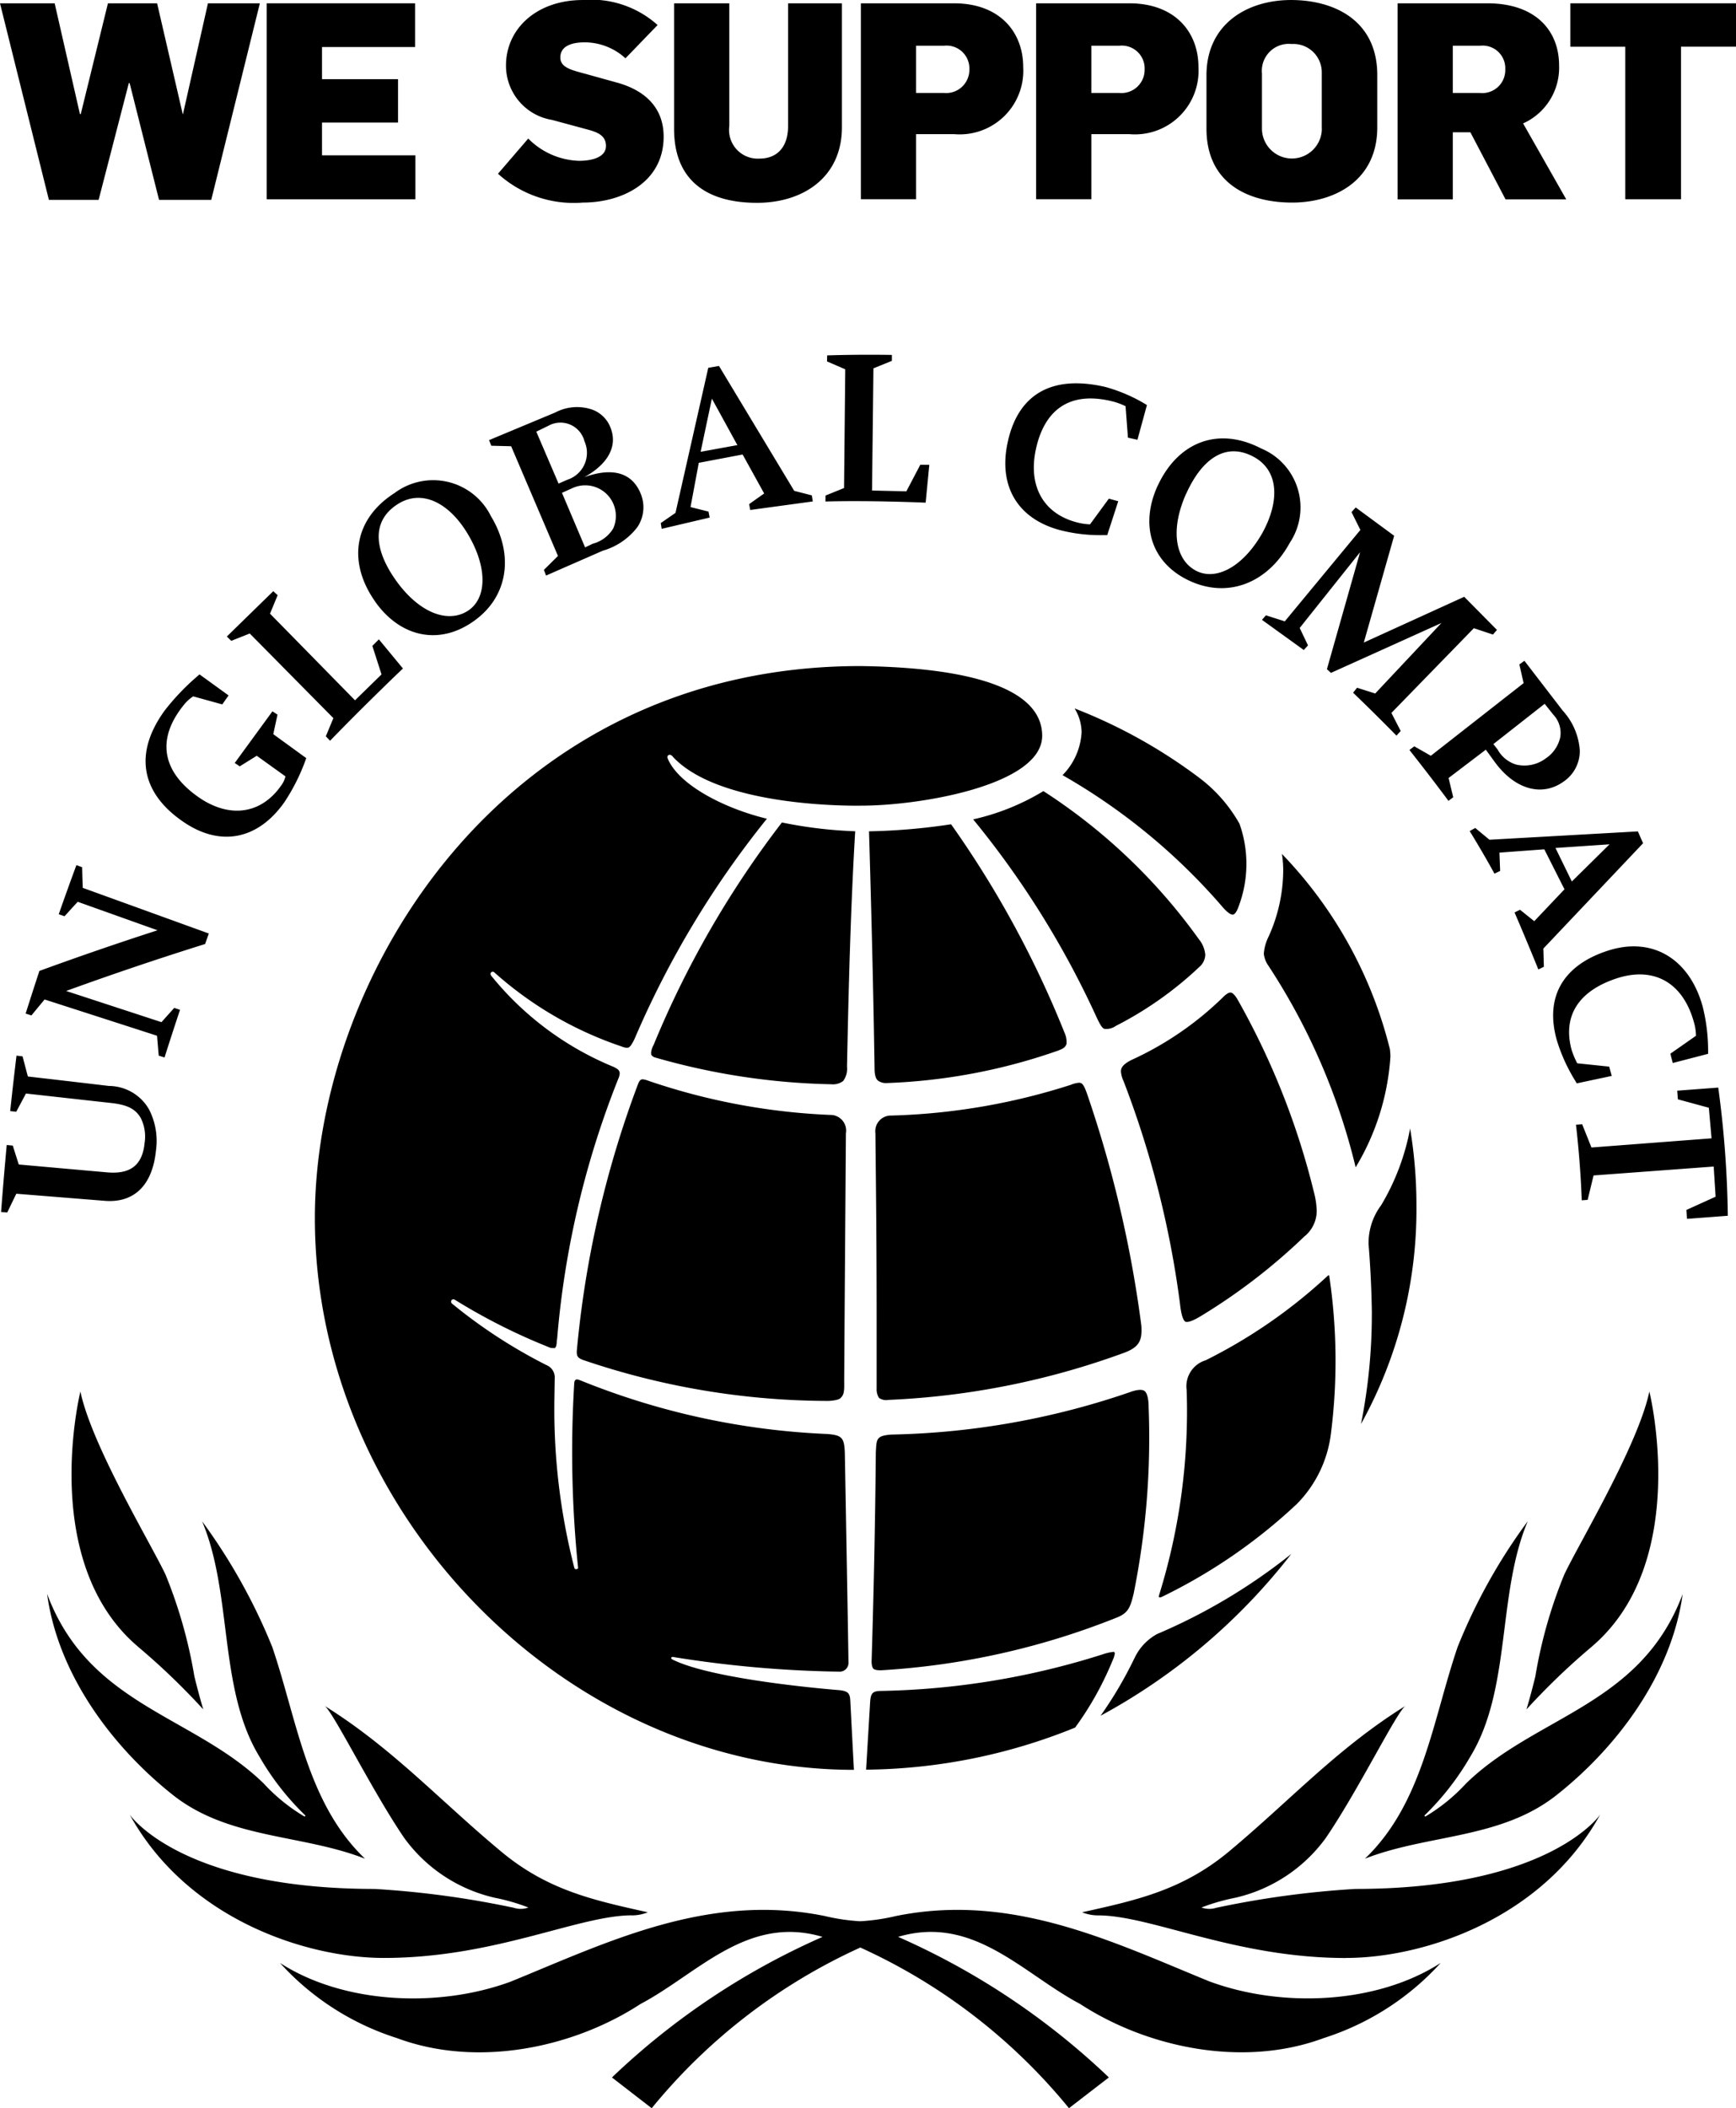
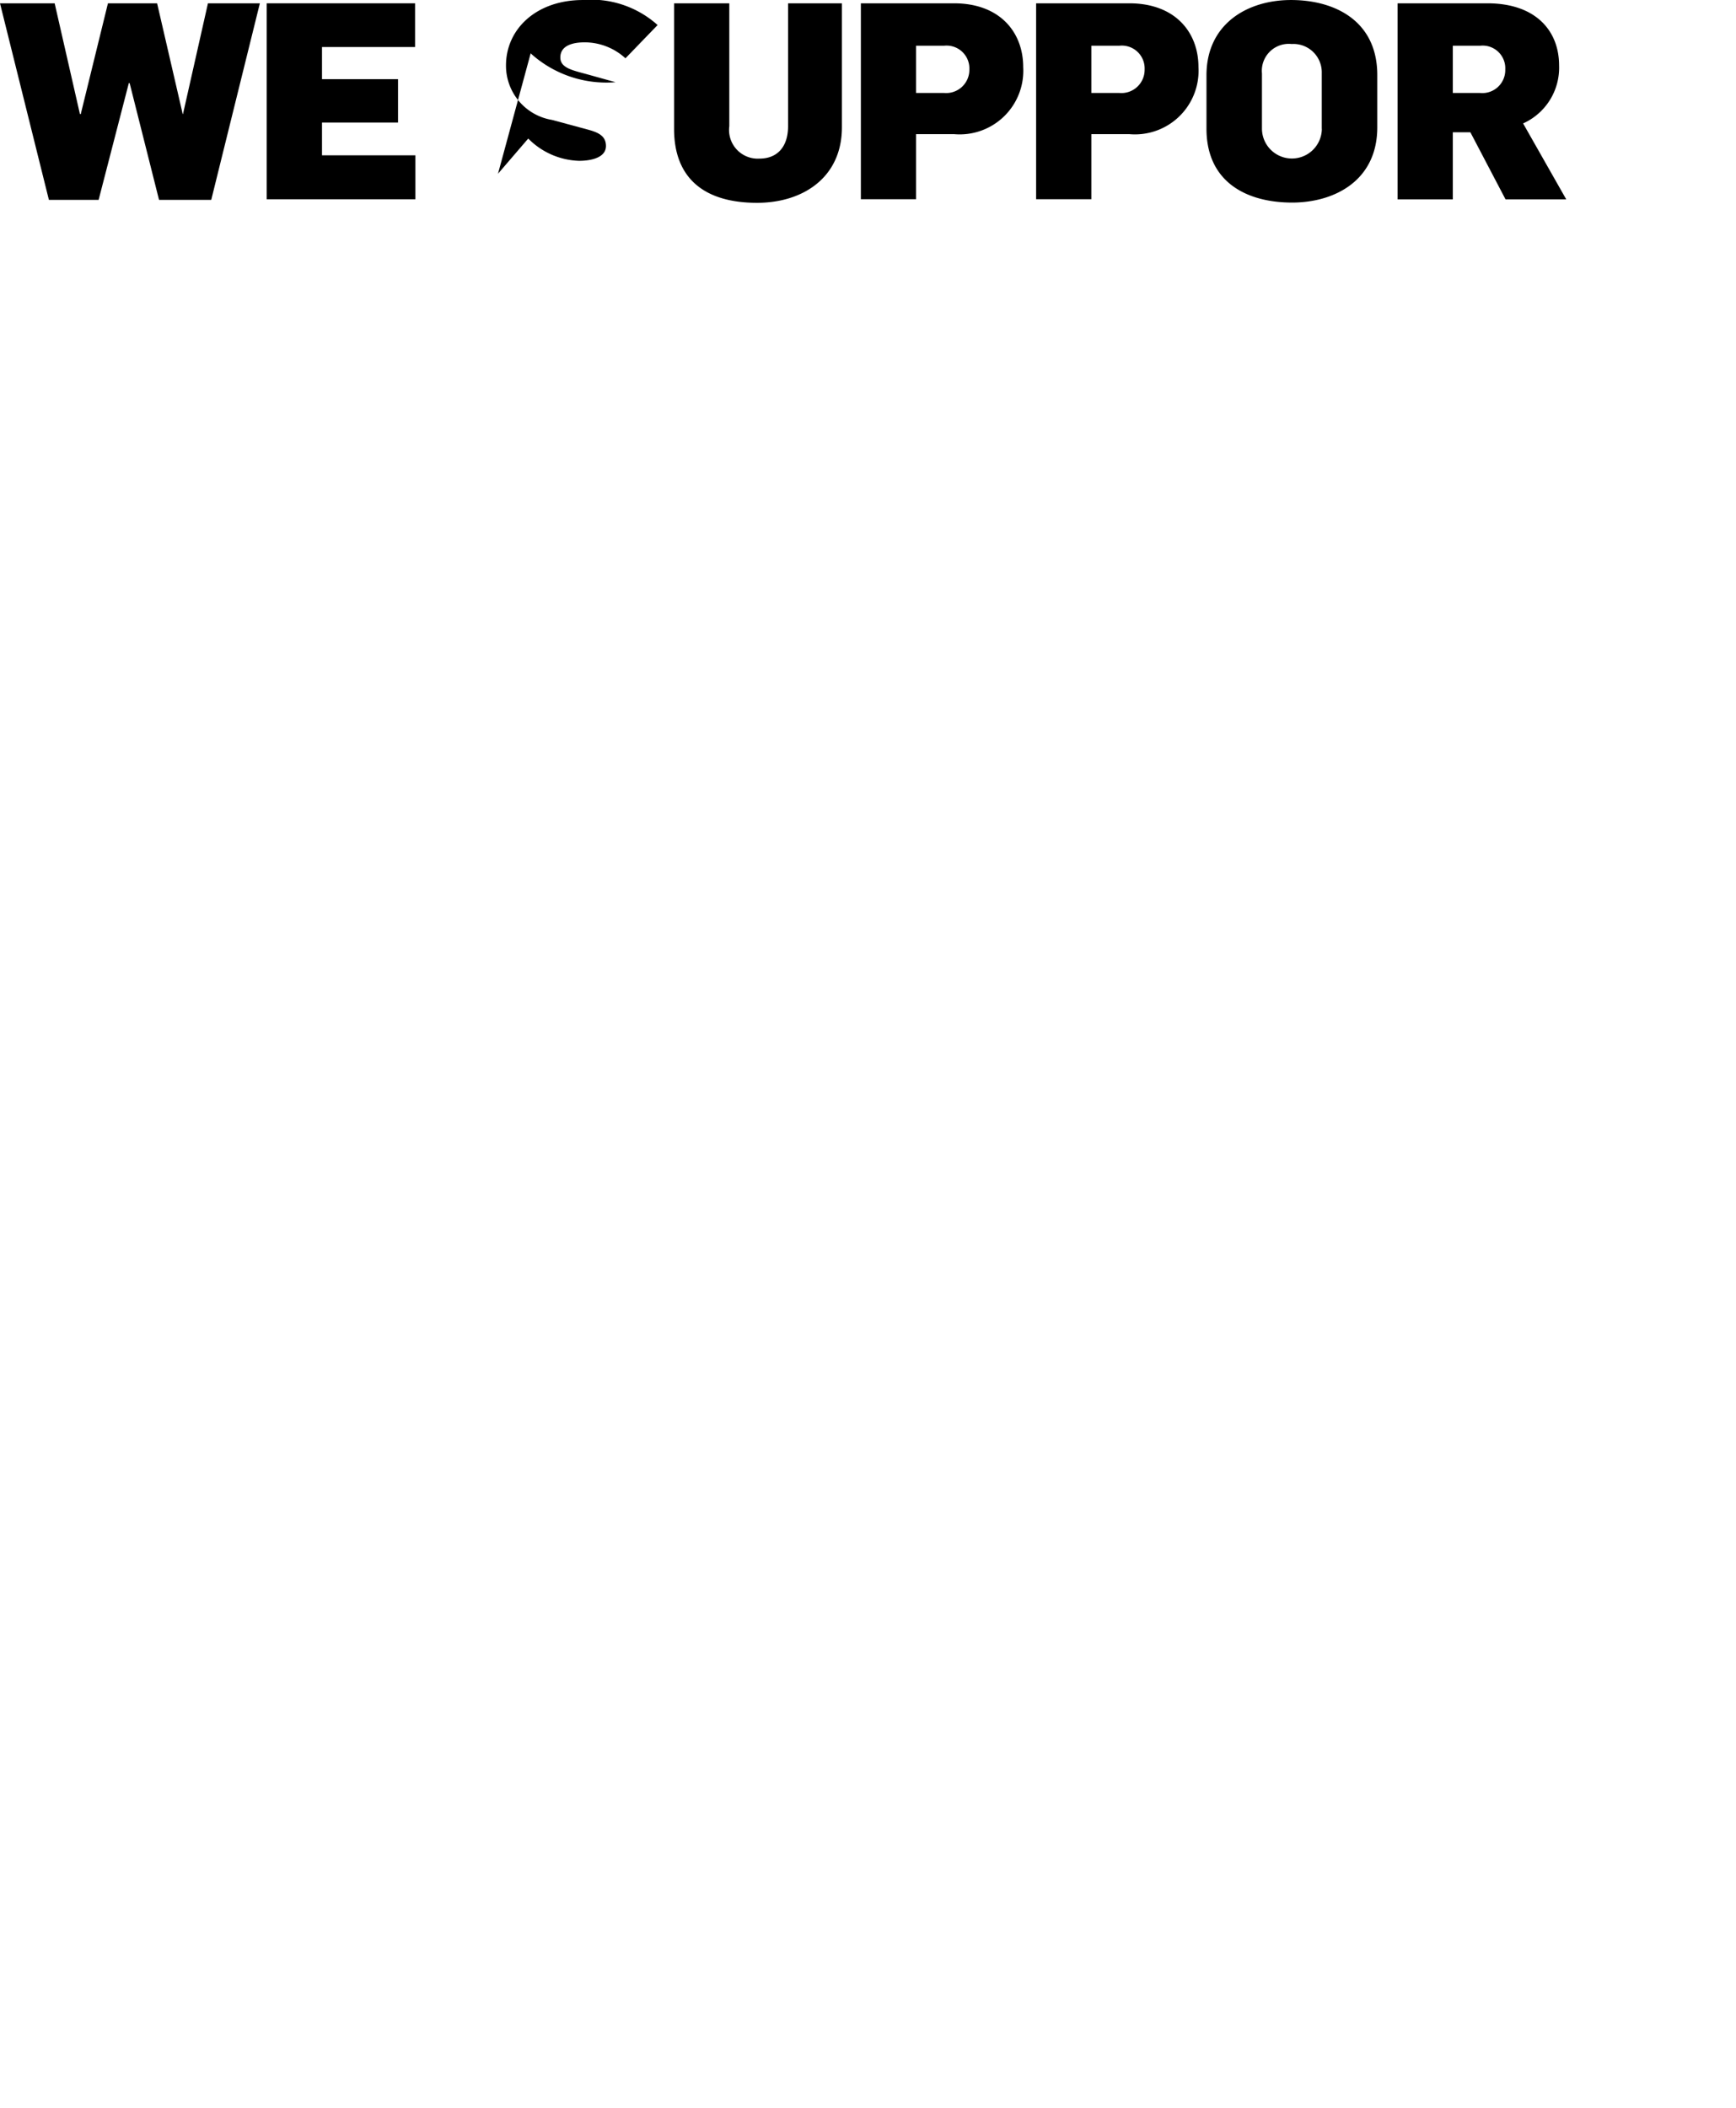
<svg xmlns="http://www.w3.org/2000/svg" id="UNGC-logo_black" width="112.111" height="136.068" viewBox="0 0 112.111 136.068">
  <defs>
    <clipPath id="clip-path">
      <rect id="Rechteck_87619" data-name="Rechteck 87619" width="112.111" height="136.069" />
    </clipPath>
  </defs>
  <g id="Gruppe_143491" data-name="Gruppe 143491" transform="translate(0 0)" clip-path="url(#clip-path)">
-     <path id="Pfad_3947" data-name="Pfad 3947" d="M76.575,21.086c-1.049,2.33-.721,4.277.626,4.988,1.315.685,3.07-.275,4.3-2.456,1.14-2.088,1.038-4.056-.613-4.915-1.745-.915-3.271.1-4.309,2.383m-1.843-.506c1.3-2.8,3.888-3.837,6.665-2.4a4.119,4.119,0,0,1,1.855,6.1c-1.415,2.6-4.047,3.662-6.626,2.371-2.349-1.175-3.049-3.581-1.894-6.079m35.9,43.96-7.758.575-.381,1.575-.383.03c-.083-2.517-.372-4.879-.372-4.879l.4-.03.6,1.5,7.756-.592-.175-1.973-2-.545-.043-.557,2.651-.2a66.928,66.928,0,0,1,.617,8.273l-2.632.2-.045-.574,1.889-.857Zm-8.812-6.664,2.064.215.162.6-2.258.481-.111-.191a11,11,0,0,1-1.183-2.621c-.785-2.821.468-4.817,3.256-5.737,2.932-.972,5.343.53,6.179,3.622a11.824,11.824,0,0,1,.343,3.02l-2.283.592-.155-.6,1.655-1.157a3.306,3.306,0,0,0-.132-.87c-.724-2.622-2.649-3.632-5.062-2.811-2.36.8-3.439,2.381-2.836,4.6a5.606,5.606,0,0,0,.343.823ZM100.418,43.97l1.057,2.164,2.436-2.4Zm-.721.087L96.8,44.27l.045,1.183-.368.175c-.724-1.336-1.6-2.749-1.6-2.749l.36-.2.919.76,9.584-.538.336.764-6.441,6.8.034,1.175-.357.17c-.774-1.915-1.536-3.677-1.536-3.677l.353-.175.919.738L101,46.638Zm-3.013-6.439a2.043,2.043,0,0,0,1.206.972,2.292,2.292,0,0,0,1.881-.387,2.213,2.213,0,0,0,.96-1.4,1.72,1.72,0,0,0-.453-1.438l-.558-.7-3.311,2.6Zm-.764.008-2.405,1.828.3,1.243-.308.232c-1.207-1.628-2.521-3.285-2.521-3.285l.315-.234,1.068.609,5.992-4.688-.275-1.207.326-.236,2.471,3.213a4.226,4.226,0,0,1,1.106,2.59,2.383,2.383,0,0,1-1.04,1.99c-1.409,1.015-3.162.506-4.452-1.262Zm-7.88-6.914,6.484-2.954,2.115,2.138-.258.3-1.234-.411-5.324,5.469.6,1.166-.274.3c-1.4-1.432-2.8-2.771-2.8-2.771l.255-.321L88.777,34l4.275-4.549-7.133,3.219-.26-.241L87.8,24.88l-3.9,4.89.536,1.123-.272.3-2.7-1.947.255-.292,1.219.389,4.881-5.9-.572-1.151.27-.3L90,23.819ZM70.362,23.08l1.213-1.656.607.166-.711,2.187-.228,0a10.353,10.353,0,0,1-2.86-.332c-2.76-.755-3.968-2.907-3.326-5.724.657-2.945,2.737-4.33,6.29-3.507a10.352,10.352,0,0,1,2.688,1.168l-.613,2.241-.613-.136-.155-2.03a4.519,4.519,0,0,0-.728-.281c-3.024-.8-4.524.683-5.045,2.981-.547,2.388.423,4.192,2.56,4.779a3.968,3.968,0,0,0,.921.147M54.475,20.738l.077-7.662-1.177-.509.008-.389c2.179-.072,4.181-.03,4.181-.03l0,.381-1.192.485L56.282,20.9l2.217.051.9-1.715.581.006-.236,2.441s-3.562-.157-6.471-.075l.006-.385ZM45.213,18.4l2.373-.432-1.647-3Zm-.119.711-.534,2.856,1.16.292.077.385-3.1.728L42.638,23l.951-.658,2.117-9.363.691-.121,4.86,8.063,1.136.291.062.392-4.039.551-.072-.377.972-.689-1.392-2.515Zm-7.343,5.458.5-.238a2.178,2.178,0,0,0,1.317-.985,1.979,1.979,0,0,0-2.66-2.59l-.651.292Zm-1.713-4.117.574-.251a1.825,1.825,0,0,0,1.1-2.479,1.6,1.6,0,0,0-2.322-1.007L34.6,17.1ZM36,25.123l-3.024-7.082-1.281-.032-.147-.362,4.275-1.783a3.012,3.012,0,0,1,2.326-.208,1.981,1.981,0,0,1,1.247,1.194c.475,1.194-.179,2.358-1.7,3.188,1.86-.664,3.115-.281,3.658,1.094a2.289,2.289,0,0,1-.23,2.134A4.308,4.308,0,0,1,38.9,24.781l-3.671,1.607-.138-.366ZM25.534,26.7c1.489,2.088,3.336,2.79,4.632,1.973,1.251-.794,1.3-2.794.021-4.949-1.219-2.051-2.988-2.936-4.541-1.943-1.668,1.062-1.558,2.885-.111,4.918m-1.362,1.336c-1.762-2.519-1.366-5.283,1.27-6.971a4.159,4.159,0,0,1,6.224,1.485c1.536,2.53,1.124,5.332-1.283,6.9-2.2,1.451-4.643.843-6.211-1.409M21.495,35.59l-5.4-5.462L14.9,30.6l-.285-.277,3-2.928.281.26-.492,1.192,5.488,5.592,1.713-1.67-.592-1.841.421-.423,1.553,1.881s-2.355,2.239-4.705,4.664l-.274-.287Zm-3.881,1.034,2.13,1.547a12.783,12.783,0,0,1-1.407,2.837c-1.73,2.462-4.2,2.924-6.62,1.213C9.26,40.507,8.475,38.029,10.6,35.1a15.116,15.116,0,0,1,2.068-2.175l.183-.158,1.877,1.358-.408.579-1.879-.519a2.6,2.6,0,0,0-.636.594c-1.828,2.287-1.258,4.351.983,5.913,2,1.389,4.049,1.1,5.341-.76a1.527,1.527,0,0,0,.27-.583l-1.851-1.33-1.1.683-.323-.217,2.434-3.334.328.213ZM4.238,53.2q3.082,1.007,6.156,2.013c.274-.308.549-.613.824-.921.123.042.249.085.374.125q-.512,1.534-1,3.075c-.126-.038-.249-.079-.375-.119-.038-.426-.072-.855-.109-1.283q-3.631-1.172-7.262-2.341c-.285.343-.568.685-.849,1.03-.125-.042-.249-.081-.375-.119q.436-1.381.889-2.754,3.815-1.392,7.628-2.624-2.572-.917-5.152-1.838c-.287.308-.57.621-.853.932-.126-.043-.249-.085-.374-.13q.557-1.59,1.141-3.17c.123.043.243.092.37.138q.014.668.04,1.33l8.143,2.947c-.083.226-.162.453-.243.679Q8.717,51.574,4.238,53.2M1.181,64.4q2.844.255,5.69.506c1.519.138,2.292-.462,2.434-1.9a2.664,2.664,0,0,0-.258-1.623c-.349-.581-.872-.84-1.911-.953l-5.494-.611c-.209.391-.417.783-.626,1.175-.13-.013-.26-.025-.392-.04.128-1.2.262-2.387.408-3.581.13.017.26.032.391.047.117.434.226.87.343,1.3q2.618.3,5.241.611a3,3,0,0,1,2.581,1.509,4.438,4.438,0,0,1,.453,2.634c-.221,2.255-1.4,3.42-3.309,3.271l-5.711-.458c-.2.4-.391.806-.585,1.207-.134-.008-.264-.019-.4-.026Q.2,65.3.4,63.142c.132.011.262.025.392.038.126.406.257.813.385,1.217m101.6,31.109c6.433-5.481,3.705-16.451,3.705-16.451-.738,3.494-4.585,9.867-5.5,11.822a30.331,30.331,0,0,0-1.862,6.558c-.285,1.181-.575,2.136-.575,2.136a44.543,44.543,0,0,1,4.235-4.064m-24.66,21.64c-6.249-2.547-12.761-5.775-20.3-4.239a13.236,13.236,0,0,1-2.3.336,12.931,12.931,0,0,1-2.279-.336c-7.552-1.536-14.061,1.692-20.31,4.239-4.668,1.711-10.776,1.438-14.884-1.213a17.221,17.221,0,0,0,7.554,4.851c5.217,1.941,11.41.617,15.727-2.2,3.694-1.949,6.888-5.779,11.757-4.332a47.158,47.158,0,0,0-13.6,9.073l2.568,1.985A37.279,37.279,0,0,1,55.526,114.94,37.247,37.247,0,0,1,69,125.309l2.577-1.985a47.286,47.286,0,0,0-13.612-9.073c4.873-1.447,8.062,2.383,11.757,4.332,4.326,2.817,10.516,4.141,15.733,2.2a17.269,17.269,0,0,0,7.552-4.851c-4.107,2.651-10.214,2.924-14.884,1.213m9.99-7.939c4.054-1.59,8.773-1.251,12.38-4.109,3.8-3,7.407-7.663,8.139-12.969-2.7,7.214-9.452,7.816-13.982,12.216a11.678,11.678,0,0,1-2.641,2.145l-.057-.066a17.474,17.474,0,0,0,2.975-3.819c2.651-4.364,1.715-10.476,3.7-15.176A36.369,36.369,0,0,0,94.1,95.539c-1.615,4.737-2.243,10.084-5.986,13.667M8.856,95.505a45.058,45.058,0,0,1,4.237,4.064s-.289-.955-.575-2.136a30.749,30.749,0,0,0-1.86-6.558c-.921-1.955-4.766-8.328-5.5-11.822,0,0-2.724,10.971,3.7,16.451m78.031,20.108c5.026,0,12.7-2.509,16.417-9.254,0,0-3.247,4.8-15.819,4.8a60.486,60.486,0,0,0-8.975,1.217,1.473,1.473,0,0,1-.953-.019,13.014,13.014,0,0,1,2.16-.624,9.971,9.971,0,0,0,5.866-3.862c2.1-3.073,4.6-8.18,5.15-8.529-4.392,2.726-7.424,6.082-11.391,9.392-3.017,2.509-5.977,3.151-9.494,3.932a2.735,2.735,0,0,0,1.028.2c3.443,0,8.846,2.751,16.01,2.751m-46.115-2.751a2.759,2.759,0,0,0,1.028-.2c-3.519-.781-6.477-1.423-9.484-3.932-3.977-3.309-7.011-6.665-11.391-9.392.541.349,3.051,5.456,5.147,8.529a9.96,9.96,0,0,0,5.866,3.862,12.8,12.8,0,0,1,2.149.624,1.415,1.415,0,0,1-.934.019,60.588,60.588,0,0,0-8.994-1.217c-12.569,0-15.819-4.8-15.819-4.8,3.713,6.745,11.386,9.254,16.421,9.254,7.164,0,12.567-2.751,16.012-2.751M3.013,92.128c2.7,7.214,9.443,7.816,13.976,12.216a11.63,11.63,0,0,0,2.649,2.145l.055-.066a17.159,17.159,0,0,1-2.981-3.819C14.063,98.241,15,92.128,13.018,87.429a37.464,37.464,0,0,1,4.53,8.111c1.615,4.737,2.241,10.084,5.99,13.667-4.056-1.59-8.786-1.251-12.4-4.109-3.794-3-7.4-7.663-8.129-12.969M57.335,79.594a50.417,50.417,0,0,0,15.278-3.06c.872-.334,1.066-.745,1.072-1.406a3.134,3.134,0,0,0-.038-.538,76.323,76.323,0,0,0-3.468-14.721c-.221-.638-.336-.745-.528-.745a1.663,1.663,0,0,0-.528.132,41.47,41.47,0,0,1-11.584,1.985A1.01,1.01,0,0,0,56.5,62.386c.025,2.545.079,6.554.079,11.948,0,1.366,0,3.2,0,4.524a1.03,1.03,0,0,0,.155.609.806.806,0,0,0,.6.126M42.155,56.713c-.217.472-.119.619-.119.619a.418.418,0,0,0,.209.153,44.051,44.051,0,0,0,11.4,1.736,1.1,1.1,0,0,0,.77-.208,1.313,1.313,0,0,0,.251-.921c.1-4.967.228-10.137.528-15.2a28.355,28.355,0,0,1-4.732-.568,62.679,62.679,0,0,0-8.3,14.393M54.6,62.359A1.014,1.014,0,0,0,53.579,61.2,41.608,41.608,0,0,1,41.849,59a1.432,1.432,0,0,0-.383-.1c-.119.011-.2.051-.308.341a65.782,65.782,0,0,0-3.937,17.134c-.034.417.072.5.36.628A49.31,49.31,0,0,0,53.46,79.66s.617-.019.783-.179c.228-.226.253-.4.241-1.111.026-4.394.111-16.01.111-16.01M73.211,96.3a25.712,25.712,0,0,1-2.17,3.679A39.185,39.185,0,0,0,83.359,89.536a37.109,37.109,0,0,1-8.671,5.171,3.429,3.429,0,0,0-1.477,1.6M88.559,74.039a36.012,36.012,0,0,1-.7,7.111,28.568,28.568,0,0,0,3.581-14.093,30.063,30.063,0,0,0-.409-4.981,14.971,14.971,0,0,1-1.872,4.956,4.065,4.065,0,0,0-.811,2.515c.2,2.383.213,4.492.213,4.492m-8.62-26.254a7.753,7.753,0,0,0,.072-5.377,9.629,9.629,0,0,0-2.622-2.985,33.6,33.6,0,0,0-8.029-4.46,2.98,2.98,0,0,1,.453,1.549,4.272,4.272,0,0,1-1.23,2.758,39.457,39.457,0,0,1,10.278,8.445s.464.581.724.558c.2-.023.355-.489.355-.489m-44,27.915a58.258,58.258,0,0,1,3.977-16.893.851.851,0,0,0,.068-.291c-.009-.172-.087-.268-.394-.415a19.85,19.85,0,0,1-7.9-5.879s-.111-.13,0-.228.217.025.217.025a23.617,23.617,0,0,0,8.214,4.769.985.985,0,0,0,.334.081c.14,0,.257-.089.492-.585a60.571,60.571,0,0,1,8.543-14.2c-2.809-.681-5.675-2.192-6.392-3.854,0,0-.089-.183.038-.253.158-.079.274.1.274.1,3.126,3.386,12.2,3.162,12.2,3.162,3.79,0,11.657-1.328,11.657-4.509,0-2.89-4.171-4.4-11.752-4.5C32.579,32.237,20.3,52.092,20.3,67.859c0,19.029,16.161,35.612,34.814,35.612-.021-.306-.236-4.468-.236-4.468-.025-.46-.132-.609-.7-.675,0,0-8.141-.624-10.814-1.994-.1-.072-.045-.177.094-.143a73.849,73.849,0,0,0,10.71.943.567.567,0,0,0,.591-.626c0-.589-.234-13.506-.234-13.506-.038-.972-.187-1.128-1.121-1.207A47.713,47.713,0,0,1,37.41,78.318c-.13-.043-.194-.062-.255-.028-.106.049-.106.257-.106.257a73.036,73.036,0,0,0,.243,11.816c.026.1-.013.151-.106.155-.109.021-.134-.1-.134-.1a41.043,41.043,0,0,1-1.287-10.448c0-.272.026-1.783.026-1.783a.857.857,0,0,0-.532-.838,33.249,33.249,0,0,1-6.1-3.969.164.164,0,0,1-.019-.238.166.166,0,0,1,.194-.015,38.676,38.676,0,0,0,6.2,3.113l.253.013c.125-.085.125-.266.143-.551M87.513,64.584a15.793,15.793,0,0,0,2.245-7.13,3.926,3.926,0,0,0-.036-.511,27.766,27.766,0,0,0-6.969-12.588,6.693,6.693,0,0,1,.083,1.115,10.475,10.475,0,0,1-.936,4.205,2.973,2.973,0,0,0-.317,1.119,1.65,1.65,0,0,0,.3.781,41.38,41.38,0,0,1,5.632,13.008m-1.7,7.022c-.019-.119-.121-.006-.121-.006a33.483,33.483,0,0,1-7.865,5.437A1.754,1.754,0,0,0,76.6,78.958,39.994,39.994,0,0,1,74.818,92.2s-.1.251.221.087A35.1,35.1,0,0,0,83.7,86.327a7.789,7.789,0,0,0,2.222-4.6,37.159,37.159,0,0,0-.111-10.12M71.956,95.953a.086.086,0,0,0-.108-.094,3.25,3.25,0,0,0-.672.158A50.144,50.144,0,0,1,56.79,98.379c-.464.021-.591.153-.63.7l-.262,4.381a36.691,36.691,0,0,0,13.5-2.717,20.586,20.586,0,0,0,2.419-4.33,1.613,1.613,0,0,0,.145-.462M68.3,57.048c.274-.106.449-.179.54-.421a1.427,1.427,0,0,0-.125-.728A65.087,65.087,0,0,0,61.387,42.44a39.8,39.8,0,0,1-5.3.455c.155,5.183.281,10.324.357,15.285,0,.44.081.691.221.806a.884.884,0,0,0,.568.157A37.343,37.343,0,0,0,68.3,57.048m3.741-1.6a23.2,23.2,0,0,0,5.381-3.8,1.086,1.086,0,0,0,.381-.785,1.85,1.85,0,0,0-.415-1.006A37.022,37.022,0,0,0,67.349,40.3a15.042,15.042,0,0,1-4.535,1.824,58.421,58.421,0,0,1,7.952,12.735c.223.475.37.747.532.787a1.057,1.057,0,0,0,.741-.2m2.105,24.605s.019-.845-.279-1.041c-.27-.183-.943.089-.943.089a50.292,50.292,0,0,1-15.367,2.732c-1.032.068-.973.308-1.028,1.119-.042,4.794-.145,9.318-.27,13.418,0,0-.034.421.113.575.13.128.536.1.536.1a48.613,48.613,0,0,0,15.261-3.432c.7-.3.811-.713,1.007-1.5a50.755,50.755,0,0,0,.97-12.063m2.336-5.537c-.226-.192-.309-1.117-.309-1.117a62.369,62.369,0,0,0-3.645-14.374,1.782,1.782,0,0,1-.17-.623c0-.243.125-.457.668-.738a20.794,20.794,0,0,0,5.9-4.032c.238-.243.415-.338.508-.323h.015c.091,0,.247.123.43.428A48.689,48.689,0,0,1,84.823,66.2,5.291,5.291,0,0,1,85,67.4a2.122,2.122,0,0,1-.8,1.647,38.212,38.212,0,0,1-6.8,5.207c-.058.03-.726.438-.923.266" transform="translate(0.034 10.761)" />
    <path id="Pfad_3948" data-name="Pfad 3948" d="M0,.113H3.53L5.162,7.262h.053L6.971.113h3.175L11.8,7.262h.017L13.429.113h3.353L13.642,12.8H10.271l-1.9-7.539H8.32L6.369,12.8H3.158Z" transform="translate(0 0.101)" />
    <path id="Pfad_3949" data-name="Pfad 3949" d="M9.13.113h9.58V2.934H12.7V5.009H17.61v2.8H12.7V9.924h6.032v2.837H9.13Z" transform="translate(8.095 0.101)" />
-     <path id="Pfad_3950" data-name="Pfad 3950" d="M17.047,11.212,19,8.941a4.809,4.809,0,0,0,3.281,1.438c.8,0,1.738-.213,1.738-.958,0-.691-.568-.9-1.258-1.081l-2.219-.6a3.548,3.548,0,0,1-2.979-3.513C17.562,1.864,19.532,0,22.53,0a6.424,6.424,0,0,1,4.824,1.615L25.278,3.762a3.91,3.91,0,0,0-2.626-1.03c-.868,0-1.579.249-1.579.977,0,.655.728.815,1.651,1.064l1.915.532c1.953.513,3.105,1.685,3.105,3.513,0,2.962-2.7,4.256-5.215,4.256a7.281,7.281,0,0,1-5.483-1.862" transform="translate(15.114 0.001)" />
+     <path id="Pfad_3950" data-name="Pfad 3950" d="M17.047,11.212,19,8.941a4.809,4.809,0,0,0,3.281,1.438c.8,0,1.738-.213,1.738-.958,0-.691-.568-.9-1.258-1.081l-2.219-.6a3.548,3.548,0,0,1-2.979-3.513C17.562,1.864,19.532,0,22.53,0a6.424,6.424,0,0,1,4.824,1.615L25.278,3.762a3.91,3.91,0,0,0-2.626-1.03c-.868,0-1.579.249-1.579.977,0,.655.728.815,1.651,1.064l1.915.532a7.281,7.281,0,0,1-5.483-1.862" transform="translate(15.114 0.001)" />
    <path id="Pfad_3951" data-name="Pfad 3951" d="M23.074,8.22V.113H26.64V8.042a1.852,1.852,0,0,0,1.951,2.094c1.136,0,1.845-.745,1.845-2.094V.113h3.477v8c0,3.228-2.5,4.877-5.481,4.877-3.336,0-5.358-1.524-5.358-4.771" transform="translate(20.458 0.101)" />
    <path id="Pfad_3952" data-name="Pfad 3952" d="M34.843,5.9a1.5,1.5,0,0,0,1.632-1.524,1.474,1.474,0,0,0-1.632-1.526H33.034V5.9ZM29.468.113h6.015c2.979,0,4.469,1.881,4.469,4.117A4.108,4.108,0,0,1,35.5,8.558H33.034v4.2H29.468Z" transform="translate(26.127 0.101)" />
    <path id="Pfad_3953" data-name="Pfad 3953" d="M40.842,5.9a1.5,1.5,0,0,0,1.632-1.524,1.474,1.474,0,0,0-1.632-1.526H39.033V5.9ZM35.467.113h6.015c2.979,0,4.469,1.881,4.469,4.117A4.108,4.108,0,0,1,41.5,8.558H39.033v4.2H35.467Z" transform="translate(31.446 0.101)" />
    <path id="Pfad_3954" data-name="Pfad 3954" d="M48.746,8.32V4.72A1.833,1.833,0,0,0,46.8,2.839a1.74,1.74,0,0,0-1.917,1.9v3.53a1.934,1.934,0,0,0,3.868.053M41.3,8.3V4.862C41.3,1.543,43.939,0,46.76,0c2.856,0,5.571,1.366,5.571,4.843V8.214c0,3.46-2.787,4.86-5.5,4.86C43.956,13.074,41.3,11.8,41.3,8.3" transform="translate(36.614 0.001)" />
    <path id="Pfad_3955" data-name="Pfad 3955" d="M53.162,5.9a1.483,1.483,0,0,0,1.632-1.524,1.461,1.461,0,0,0-1.615-1.526H51.406V5.9ZM47.84.113h5.8c3.122,0,4.63,1.773,4.63,4.009a3.939,3.939,0,0,1-2.324,3.743l2.785,4.9h-3.92l-2.27-4.328H51.406v4.328H47.84Z" transform="translate(42.416 0.101)" />
-     <path id="Pfad_3956" data-name="Pfad 3956" d="M57.3,2.916H53.754V.113h10.7v2.8H60.9v9.846H57.3Z" transform="translate(47.66 0.101)" />
  </g>
</svg>